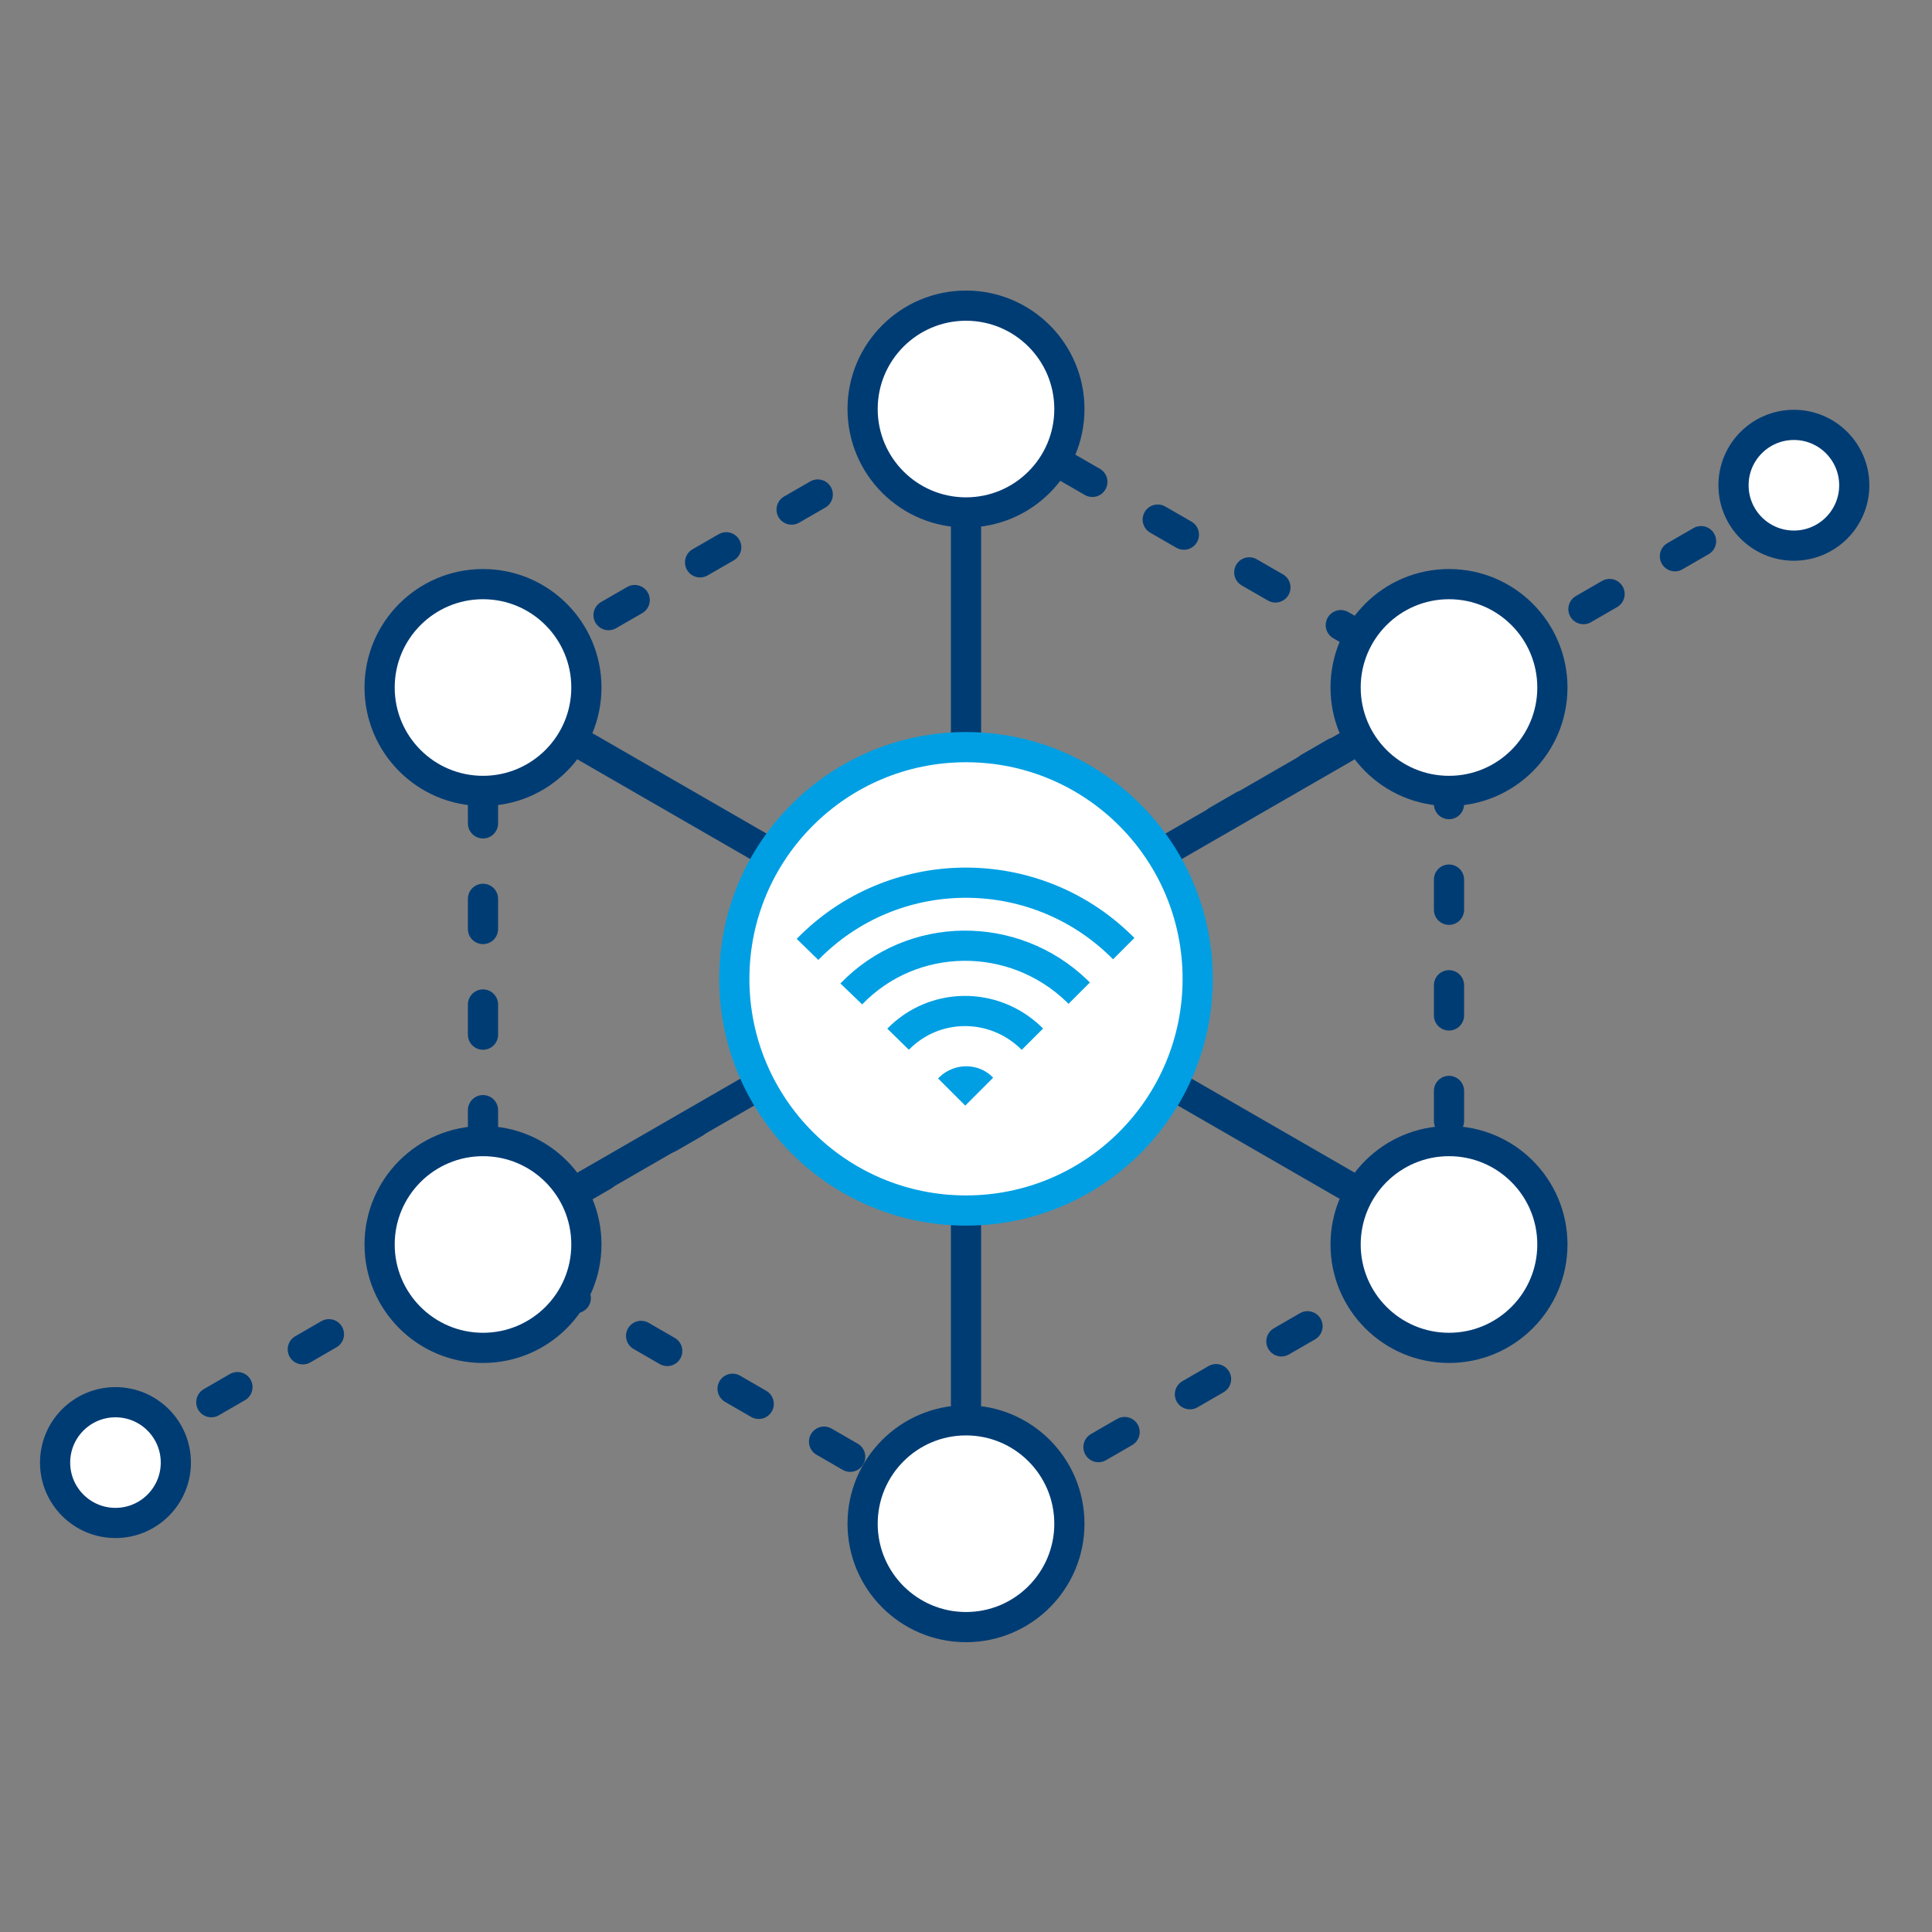
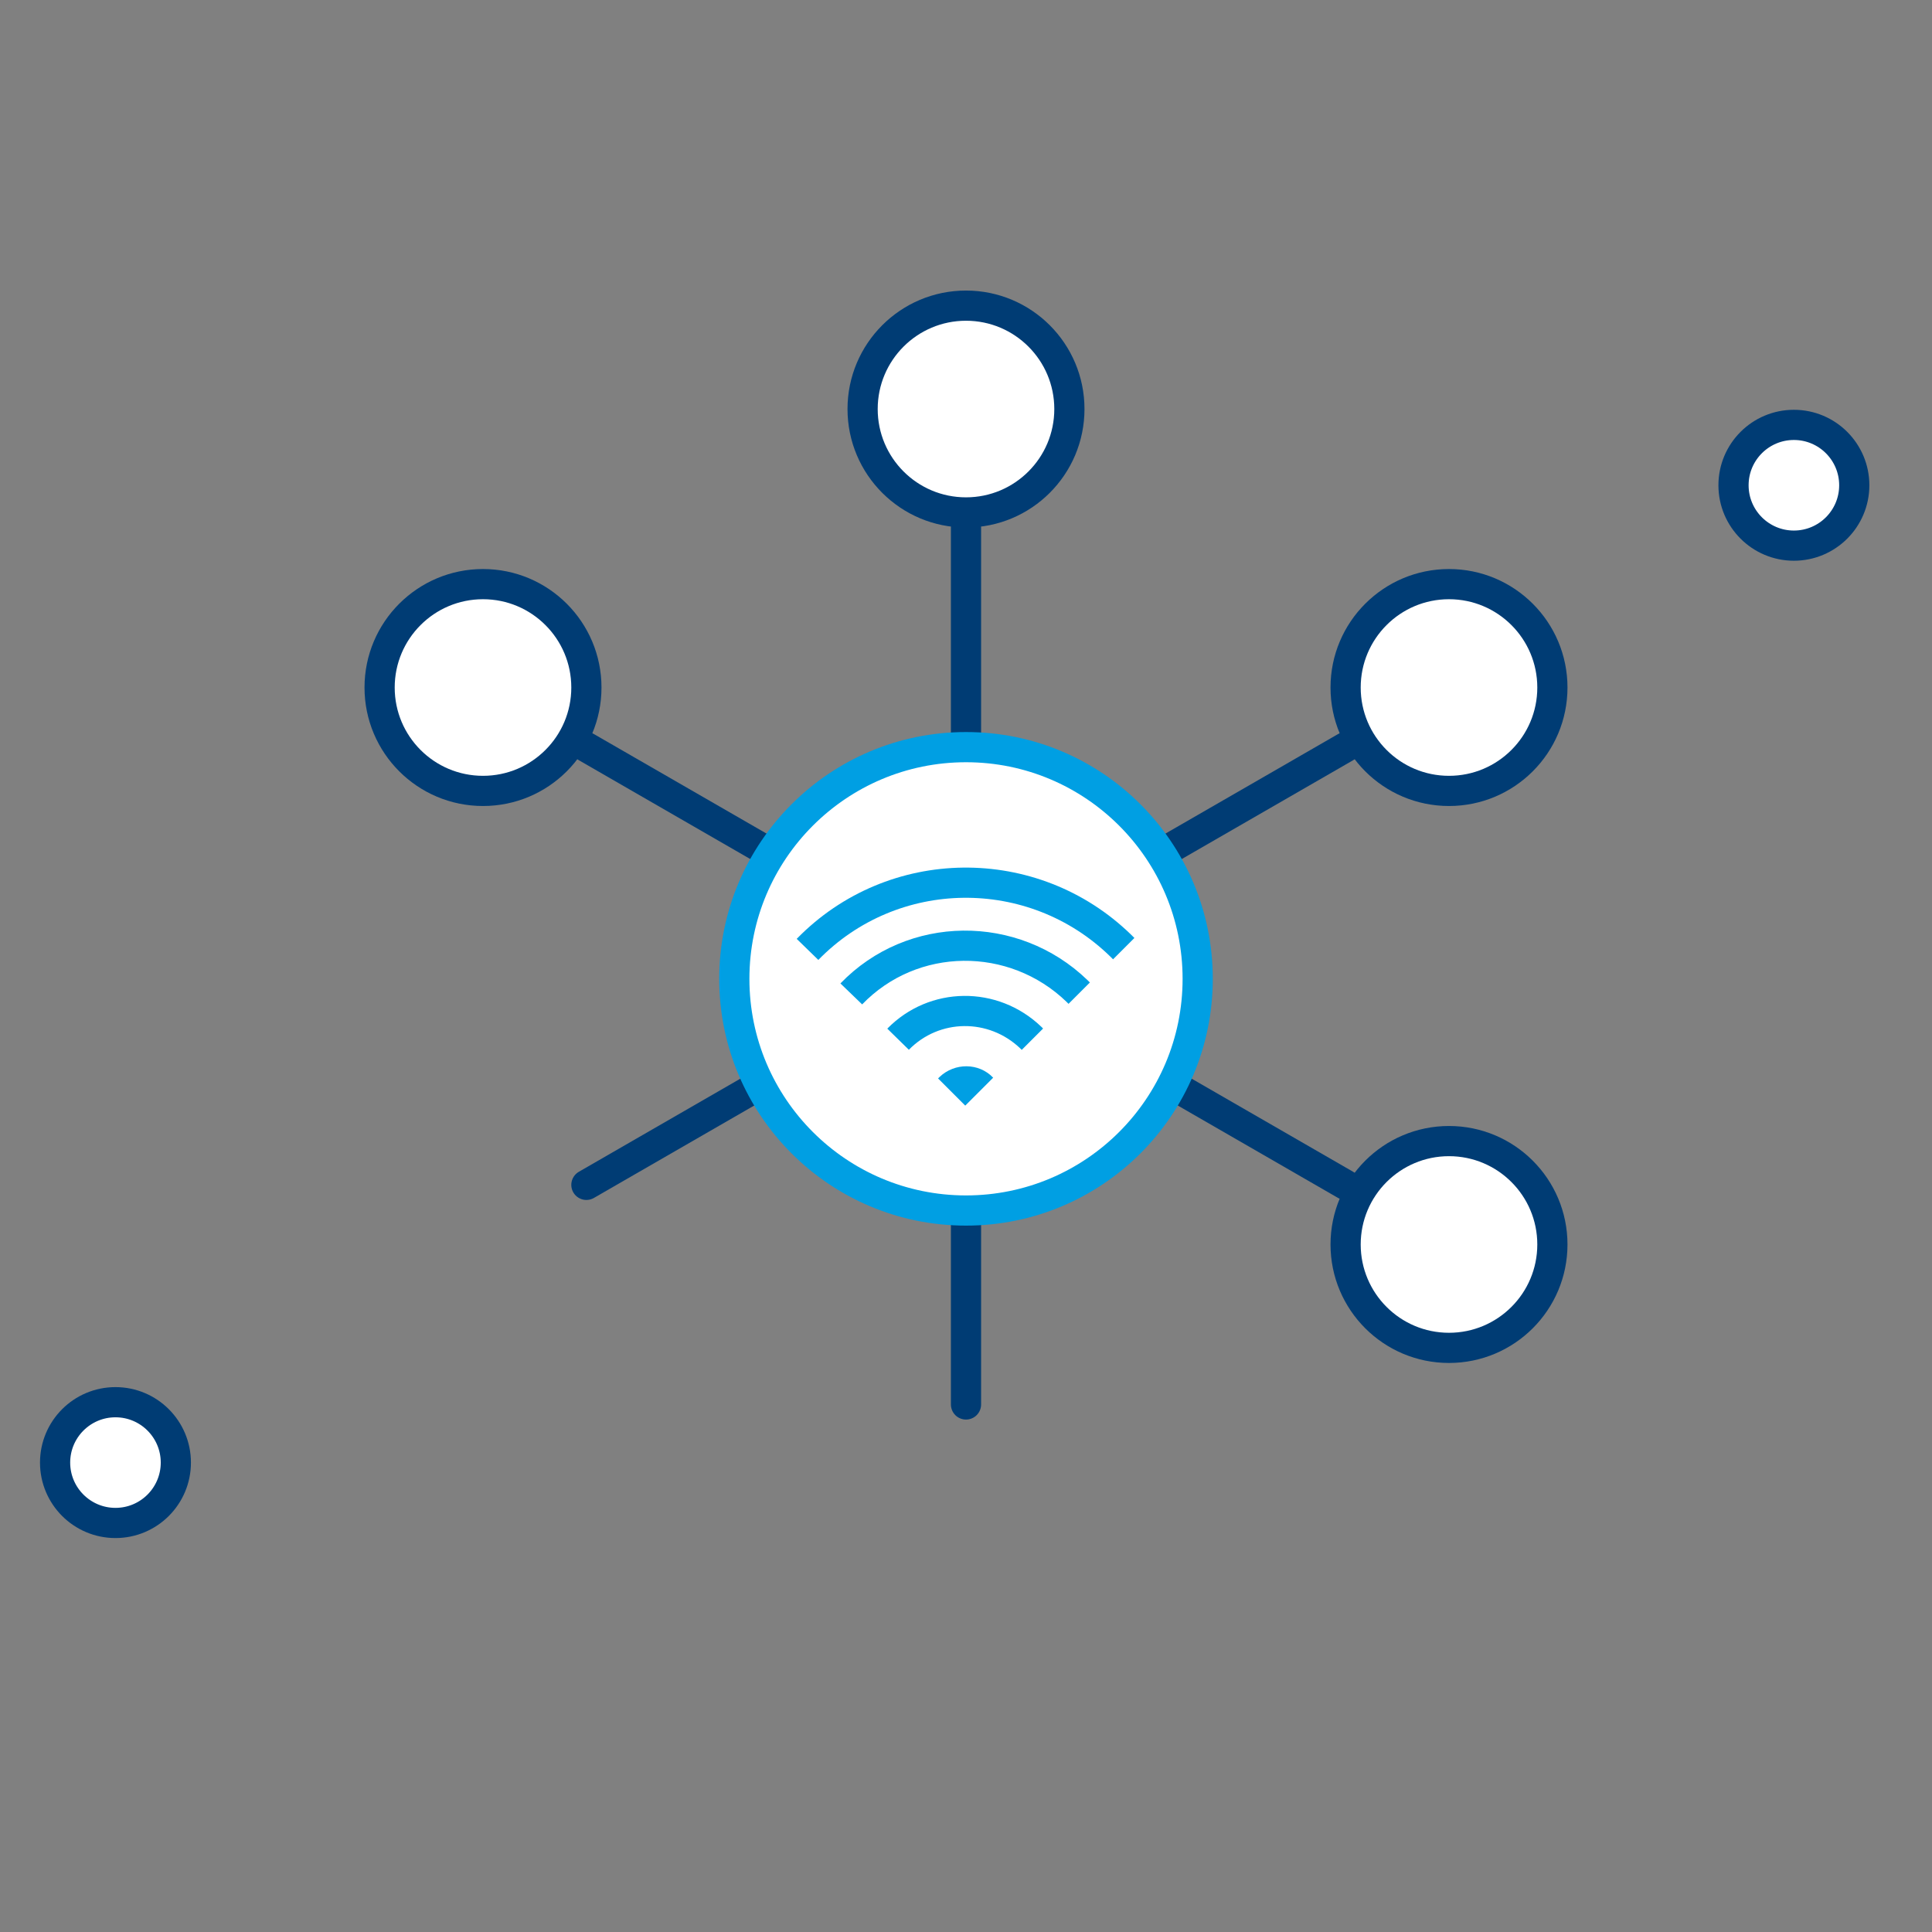
<svg xmlns="http://www.w3.org/2000/svg" version="1.1" id="Ebene_1" x="0" y="0" viewBox="0 0 256 256" xml:space="preserve">
  <rect x="0" y="0" width="256" height="256" fill="#808080" stroke="none" />
  <style>.st0{stroke-width:4;stroke-miterlimit:10;stroke-dasharray:4,10}.st0,.st2{fill:none;stroke:#003c74;stroke-linecap:round}.st2,.st3,.st5{stroke-width:4;stroke-miterlimit:10}.st3{fill:#fff;stroke:#003c74;stroke-linecap:round}.st5{fill:none;stroke:#009fe3}</style>
  <g id="Icons">
-     <path class="st0" d="M64 91.1v73.8l64 37 64-37V91.1l-64-36.9zM28 185.8L228 70.2" />
    <path class="st2" d="M128 69.9v116.2M77.7 157l100.6-58M178.3 157L77.7 99" />
    <circle class="st3" cx="128" cy="54.2" r="13.7" />
    <circle class="st3" cx="192" cy="91.1" r="13.7" />
    <circle class="st3" cx="192" cy="164.9" r="13.7" />
-     <circle class="st3" cx="128" cy="201.9" r="13.7" />
-     <circle class="st3" cx="64" cy="164.9" r="13.7" />
    <circle class="st3" cx="64" cy="91.1" r="13.7" />
  </g>
  <circle class="st3" cx="237.7" cy="64.3" r="8" />
  <circle class="st3" cx="15.3" cy="193.8" r="8" />
  <circle cx="128" cy="129.7" r="30.7" fill="#fff" stroke="#009fe3" stroke-width="4" stroke-linecap="round" stroke-miterlimit="10" />
  <g id="Guidelines">
    <g id="Wifi">
      <path class="st5" d="M112.8 131.7c8.1-8.4 21.5-8.5 29.9-.4l.3.3" />
      <path class="st5" d="M107 125.8c11.3-11.6 29.9-11.8 41.5-.5l.4.4M119 137.7c4.8-4.9 12.6-5 17.6-.2l.2.2" />
      <path d="M124.3 142.9l3.6 3.6 3.7-3.7c-1.9-2-5.1-2-7.1-.1l-.2.2z" fill="#009fe3" />
    </g>
  </g>
</svg>